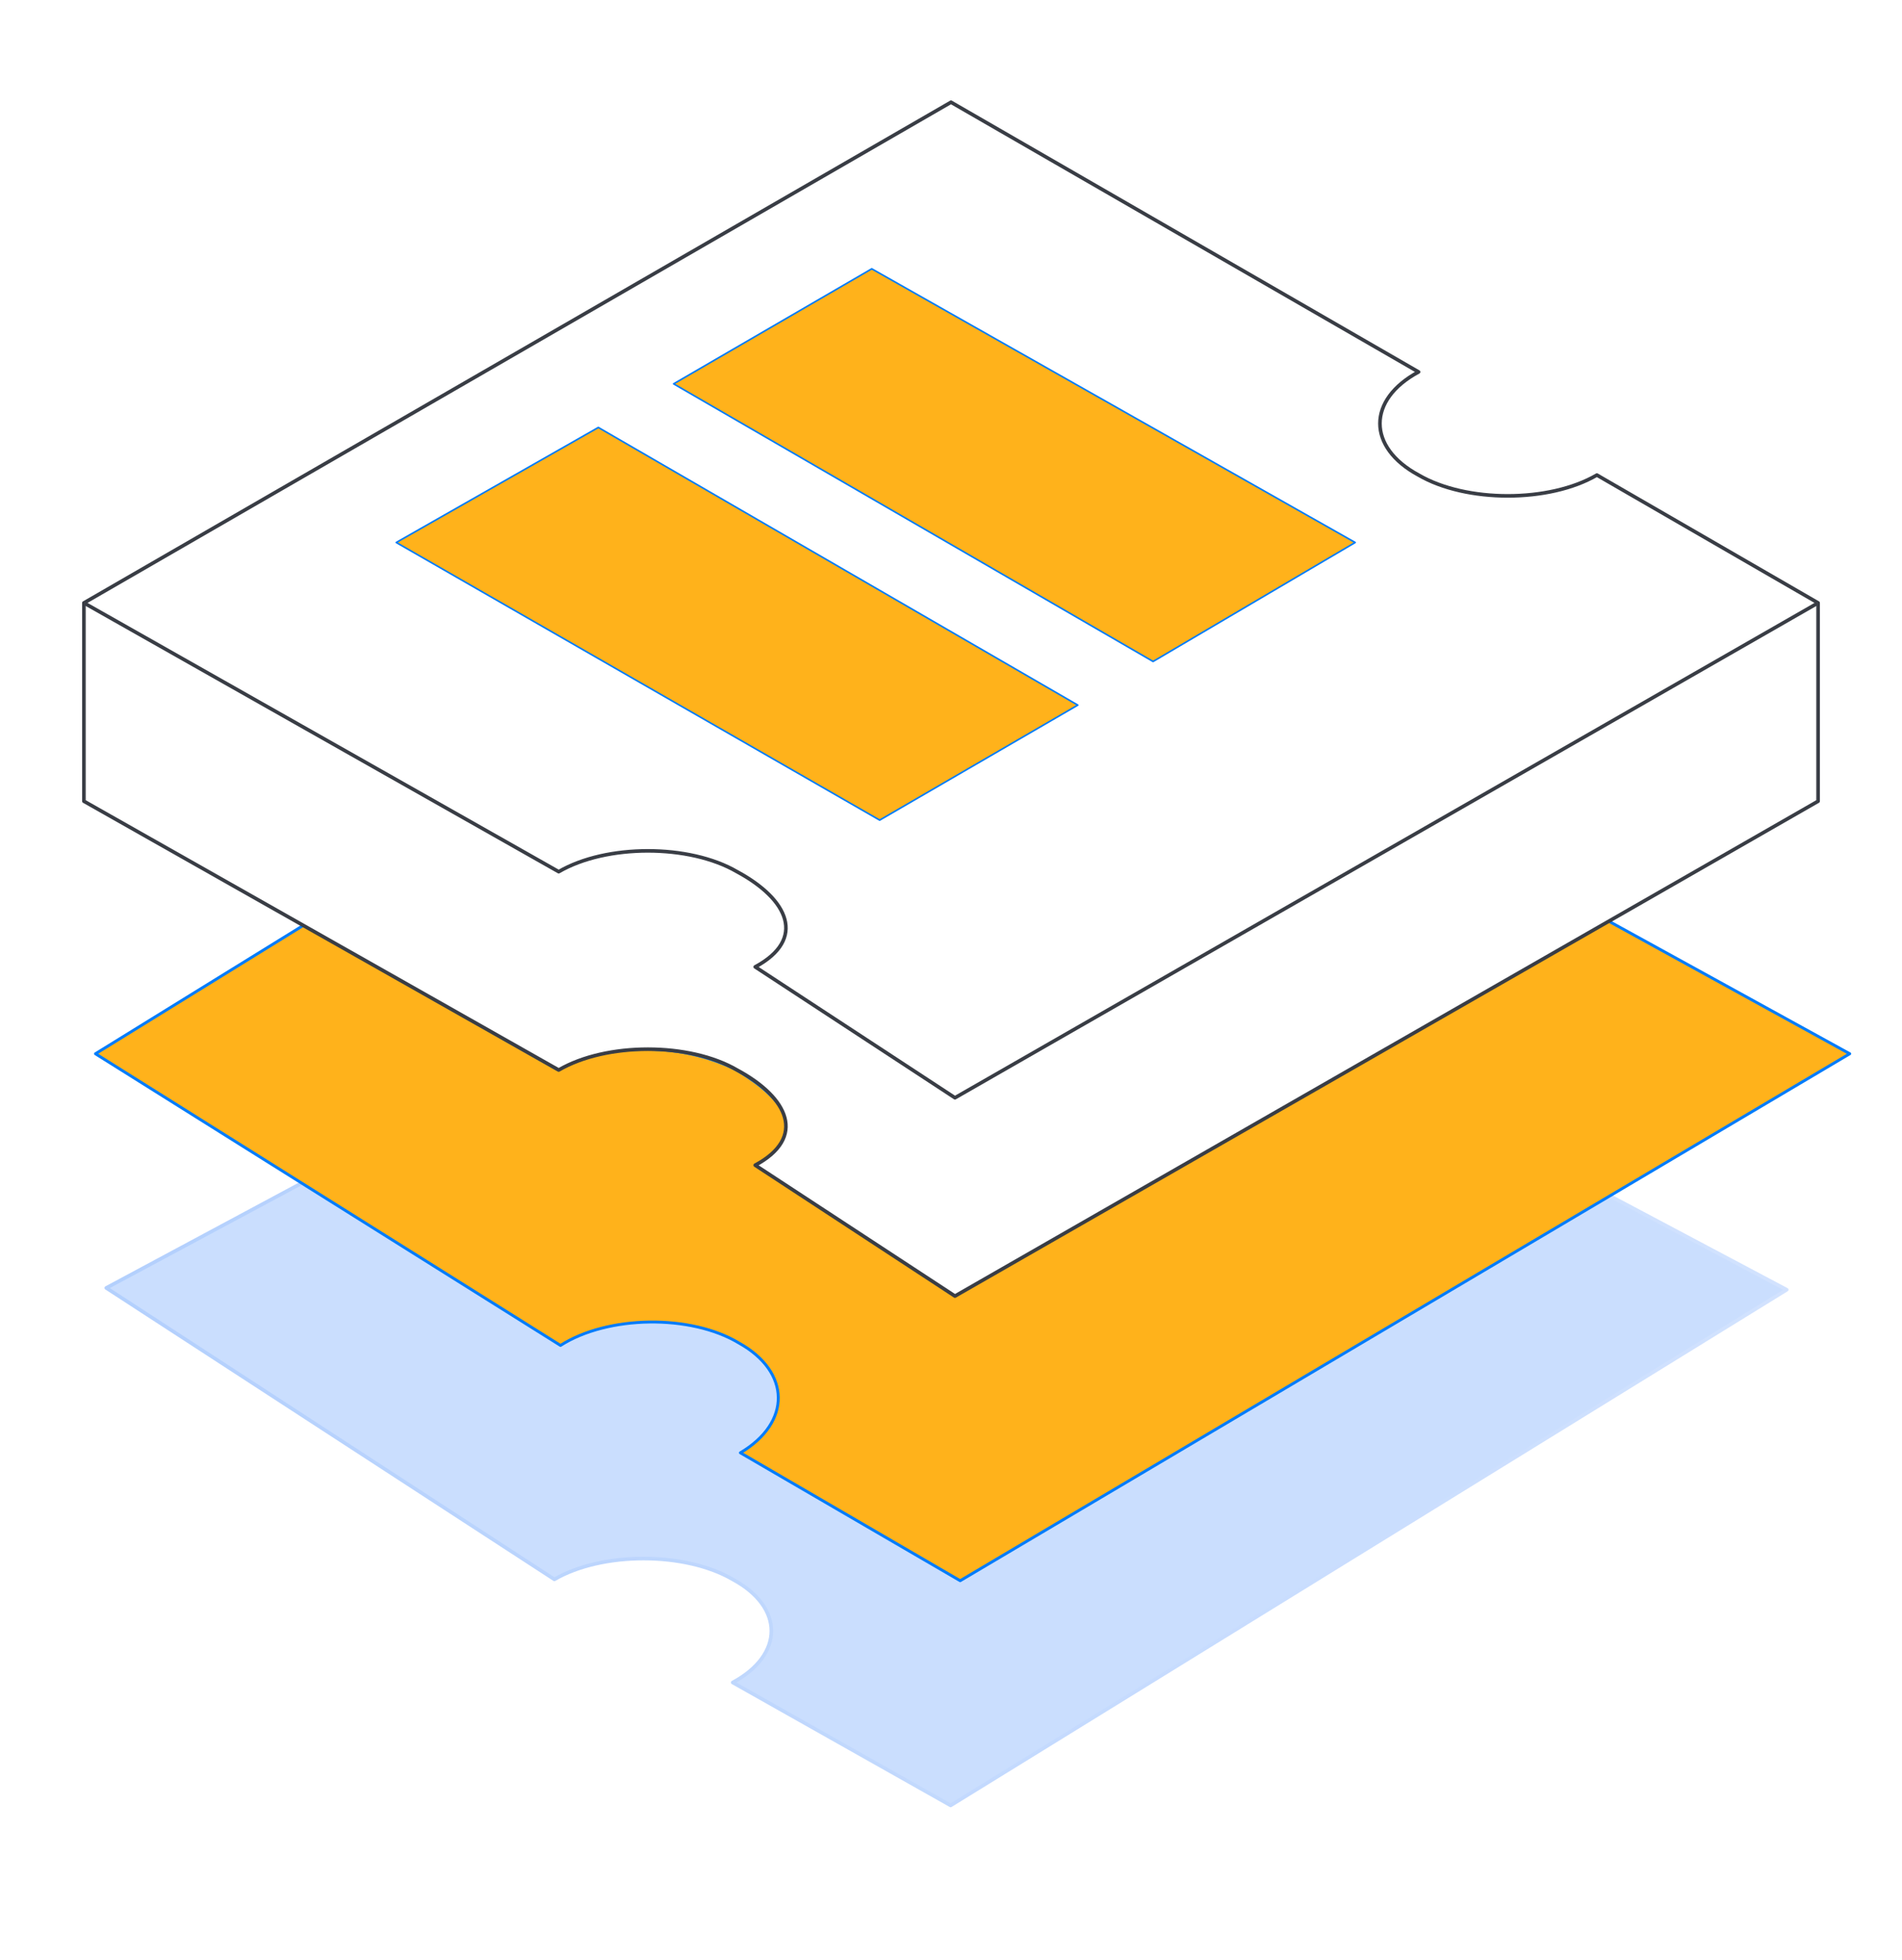
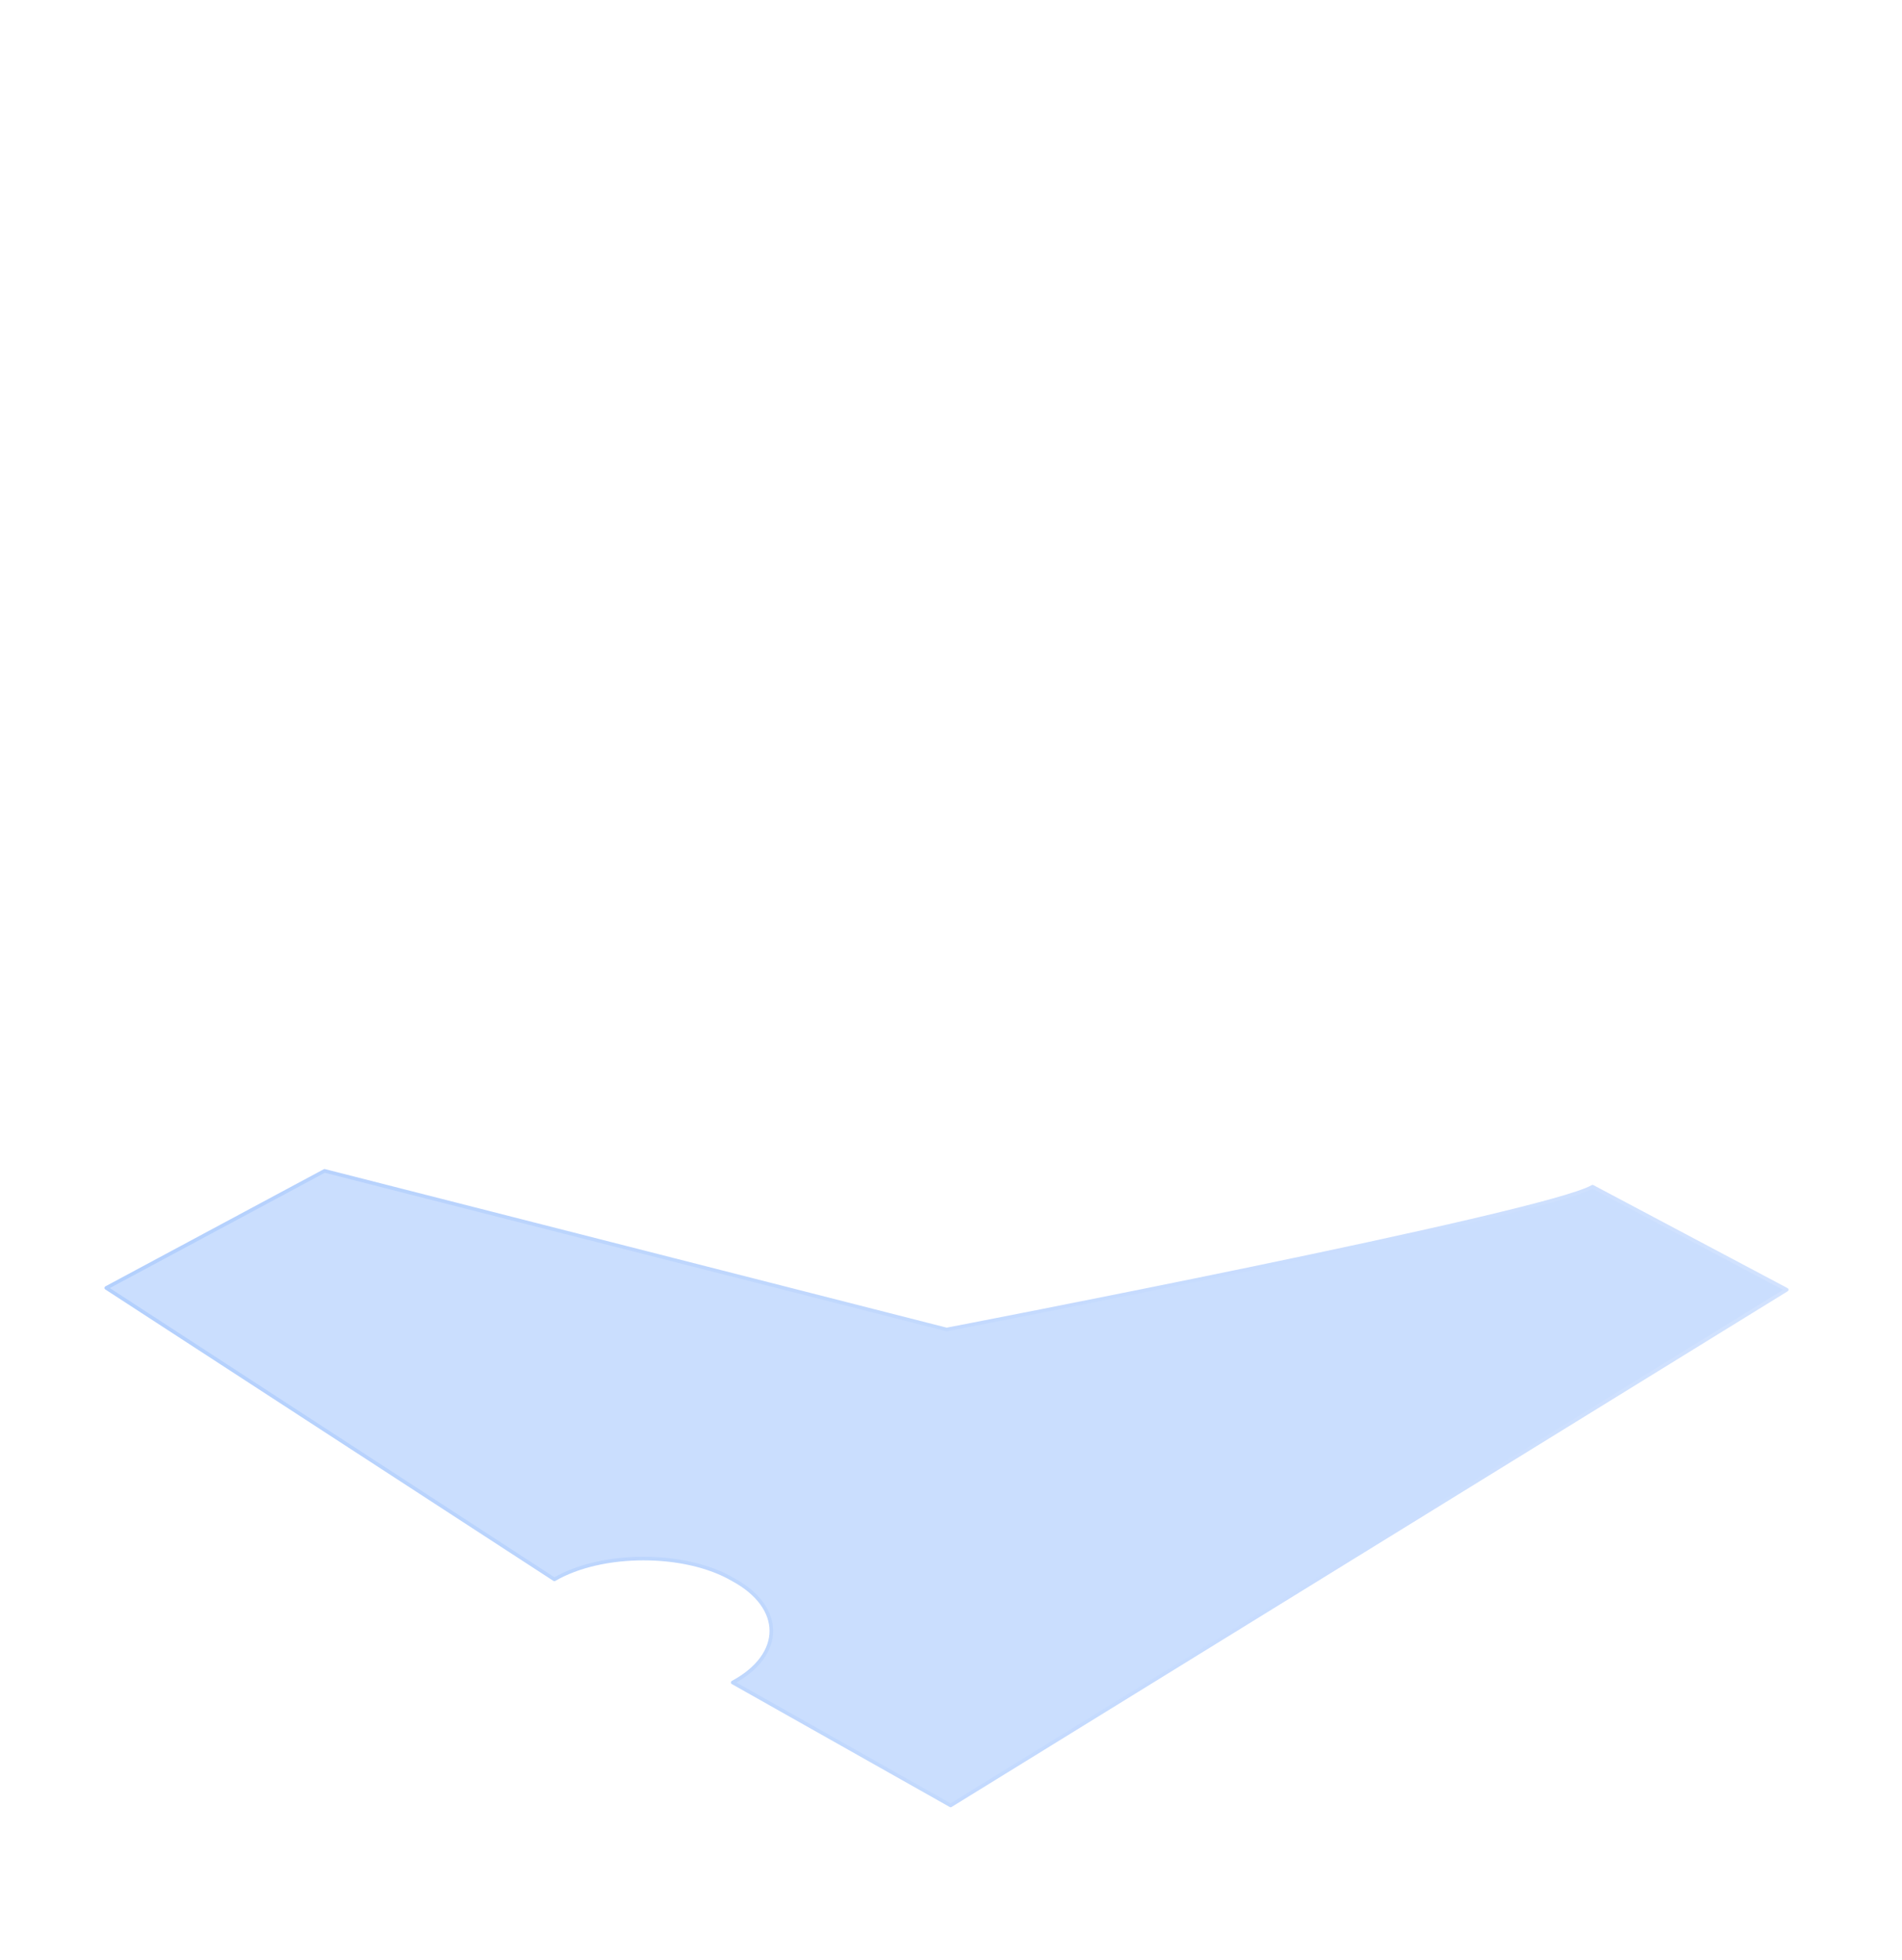
<svg xmlns="http://www.w3.org/2000/svg" width="528" height="544" viewBox="0 0 528 544" fill="none">
  <g filter="url(#filter0_d_932_5110)">
    <path fill-rule="evenodd" clip-rule="evenodd" d="M442.099 325.403C428.899 333.111 262.8 365.038 262.8 365.038L90.1 321L29.5 353.5L153.9 434.398C167.1 426.691 190.2 426.691 203.4 434.398C217.699 442.105 217.699 455.317 203.4 463.023L263.899 497.152L496 354L442.099 325.403Z" fill="#CADEFE" stroke="url(#paint0_linear_932_5110)" stroke-miterlimit="10" stroke-linecap="round" stroke-linejoin="round" />
-     <path fill-rule="evenodd" clip-rule="evenodd" d="M265.233 354.853L209.733 319.353C209.733 319.353 232.51 309.687 204.5 293C185.995 283.612 163.997 287.274 155 293L84.272 252.828L26.5 288.5L155.597 369.463C168.689 361.075 191.796 360.758 205.113 368.783C219.53 376.792 219.723 390.859 205.531 399.261L266.549 434.772L513.5 288.5L446.235 251.5L265.233 354.853Z" fill="#FFB21B" stroke="#007CFC" stroke-width="0.8" stroke-linecap="round" stroke-linejoin="round" />
    <path d="M504.706 163.5V218.403L265.099 355.763L209.647 319.432C223.946 311.726 218.899 300.715 204.6 293.009C191.4 285.303 168.3 285.303 155.1 293.009L23.294 218.403V163.5" fill="white" />
-     <path d="M504.706 163.5V218.403L265.099 355.763L209.647 319.432C223.946 311.726 218.899 300.715 204.6 293.009C191.4 285.303 168.3 285.303 155.1 293.009L23.294 218.403V163.5" stroke="#393D45" stroke-miterlimit="10" stroke-linecap="round" stroke-linejoin="round" />
-     <path fill-rule="evenodd" clip-rule="evenodd" d="M443.299 127.866C430.099 135.573 406.999 135.573 393.799 127.866C379.5 120.16 379.5 106.948 393.799 99.242L264 24.377L23.294 163.356L155.1 237.961C168.3 230.255 191.4 230.255 204.6 237.961C218.899 245.669 223.946 256.678 209.647 264.384L265.099 300.716L504.706 163.356L443.299 127.866Z" fill="white" stroke="#393D45" stroke-miterlimit="10" stroke-linecap="round" stroke-linejoin="round" />
-     <path fill-rule="evenodd" clip-rule="evenodd" d="M299.199 191.721L244.2 223.649L110 146.583L166.1 114.655L299.199 191.721Z" fill="#FFB21B" stroke="#007CFC" stroke-width="0.448" stroke-linecap="round" stroke-linejoin="round" />
-     <path fill-rule="evenodd" clip-rule="evenodd" d="M376.2 146.584L320.1 179.613L187.001 102.546L242 70.618L376.2 146.584Z" fill="#FFB21B" stroke="#007CFC" stroke-width="0.448" stroke-linecap="round" stroke-linejoin="round" />
  </g>
  <defs>
    <filter id="filter0_d_932_5110" x="-4" y="0" width="536" height="552" filterUnits="userSpaceOnUse" color-interpolation-filters="sRGB">
      <feFlood flood-opacity="0" result="BackgroundImageFix" />
      <feColorMatrix in="SourceAlpha" type="matrix" values="0 0 0 0 0 0 0 0 0 0 0 0 0 0 0 0 0 0 127 0" result="hardAlpha" />
      <feOffset dy="4" />
      <feGaussianBlur stdDeviation="2" />
      <feComposite in2="hardAlpha" operator="out" />
      <feColorMatrix type="matrix" values="0 0 0 0 0 0 0 0 0 0 0 0 0 0 0 0 0 0 0.25 0" />
      <feBlend mode="normal" in2="BackgroundImageFix" result="effect1_dropShadow_932_5110" />
      <feBlend mode="normal" in="SourceGraphic" in2="effect1_dropShadow_932_5110" result="shape" />
    </filter>
    <linearGradient id="paint0_linear_932_5110" x1="17.061" y1="409.988" x2="510.298" y2="409.988" gradientUnits="userSpaceOnUse">
      <stop stop-color="#B2CFFD" />
      <stop offset="1" stop-color="#D3E3FE" />
    </linearGradient>
  </defs>
</svg>